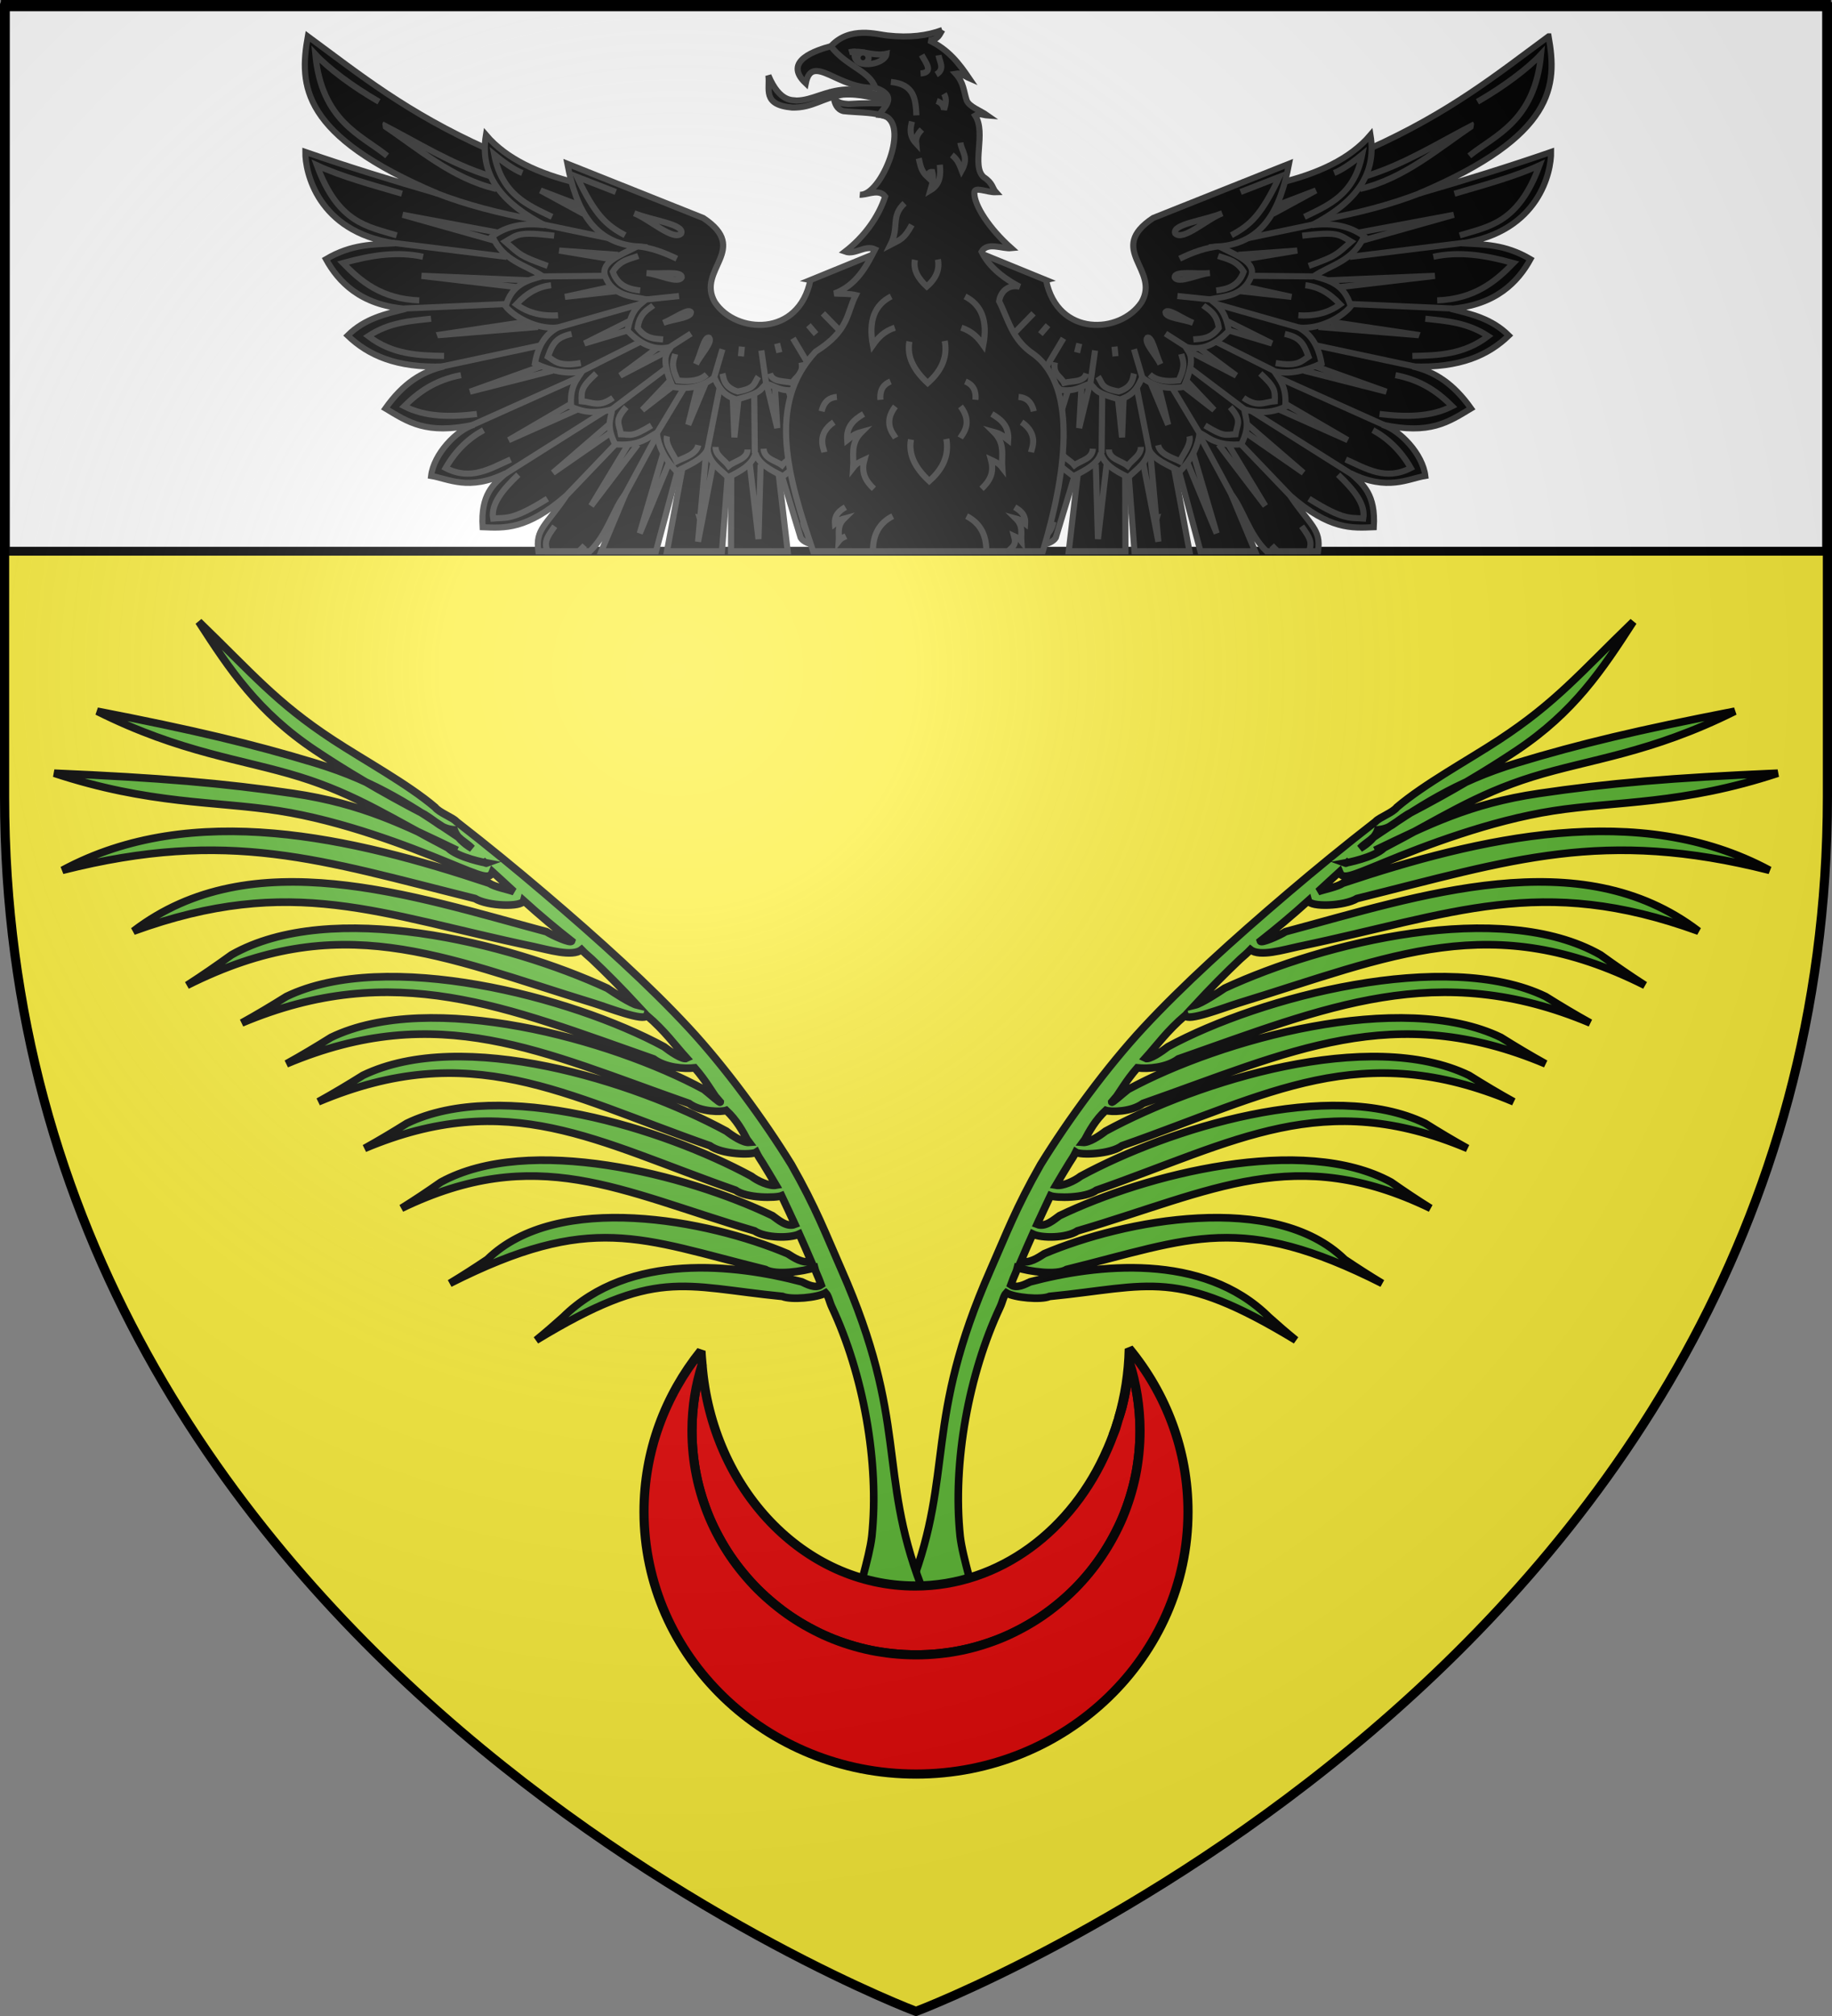
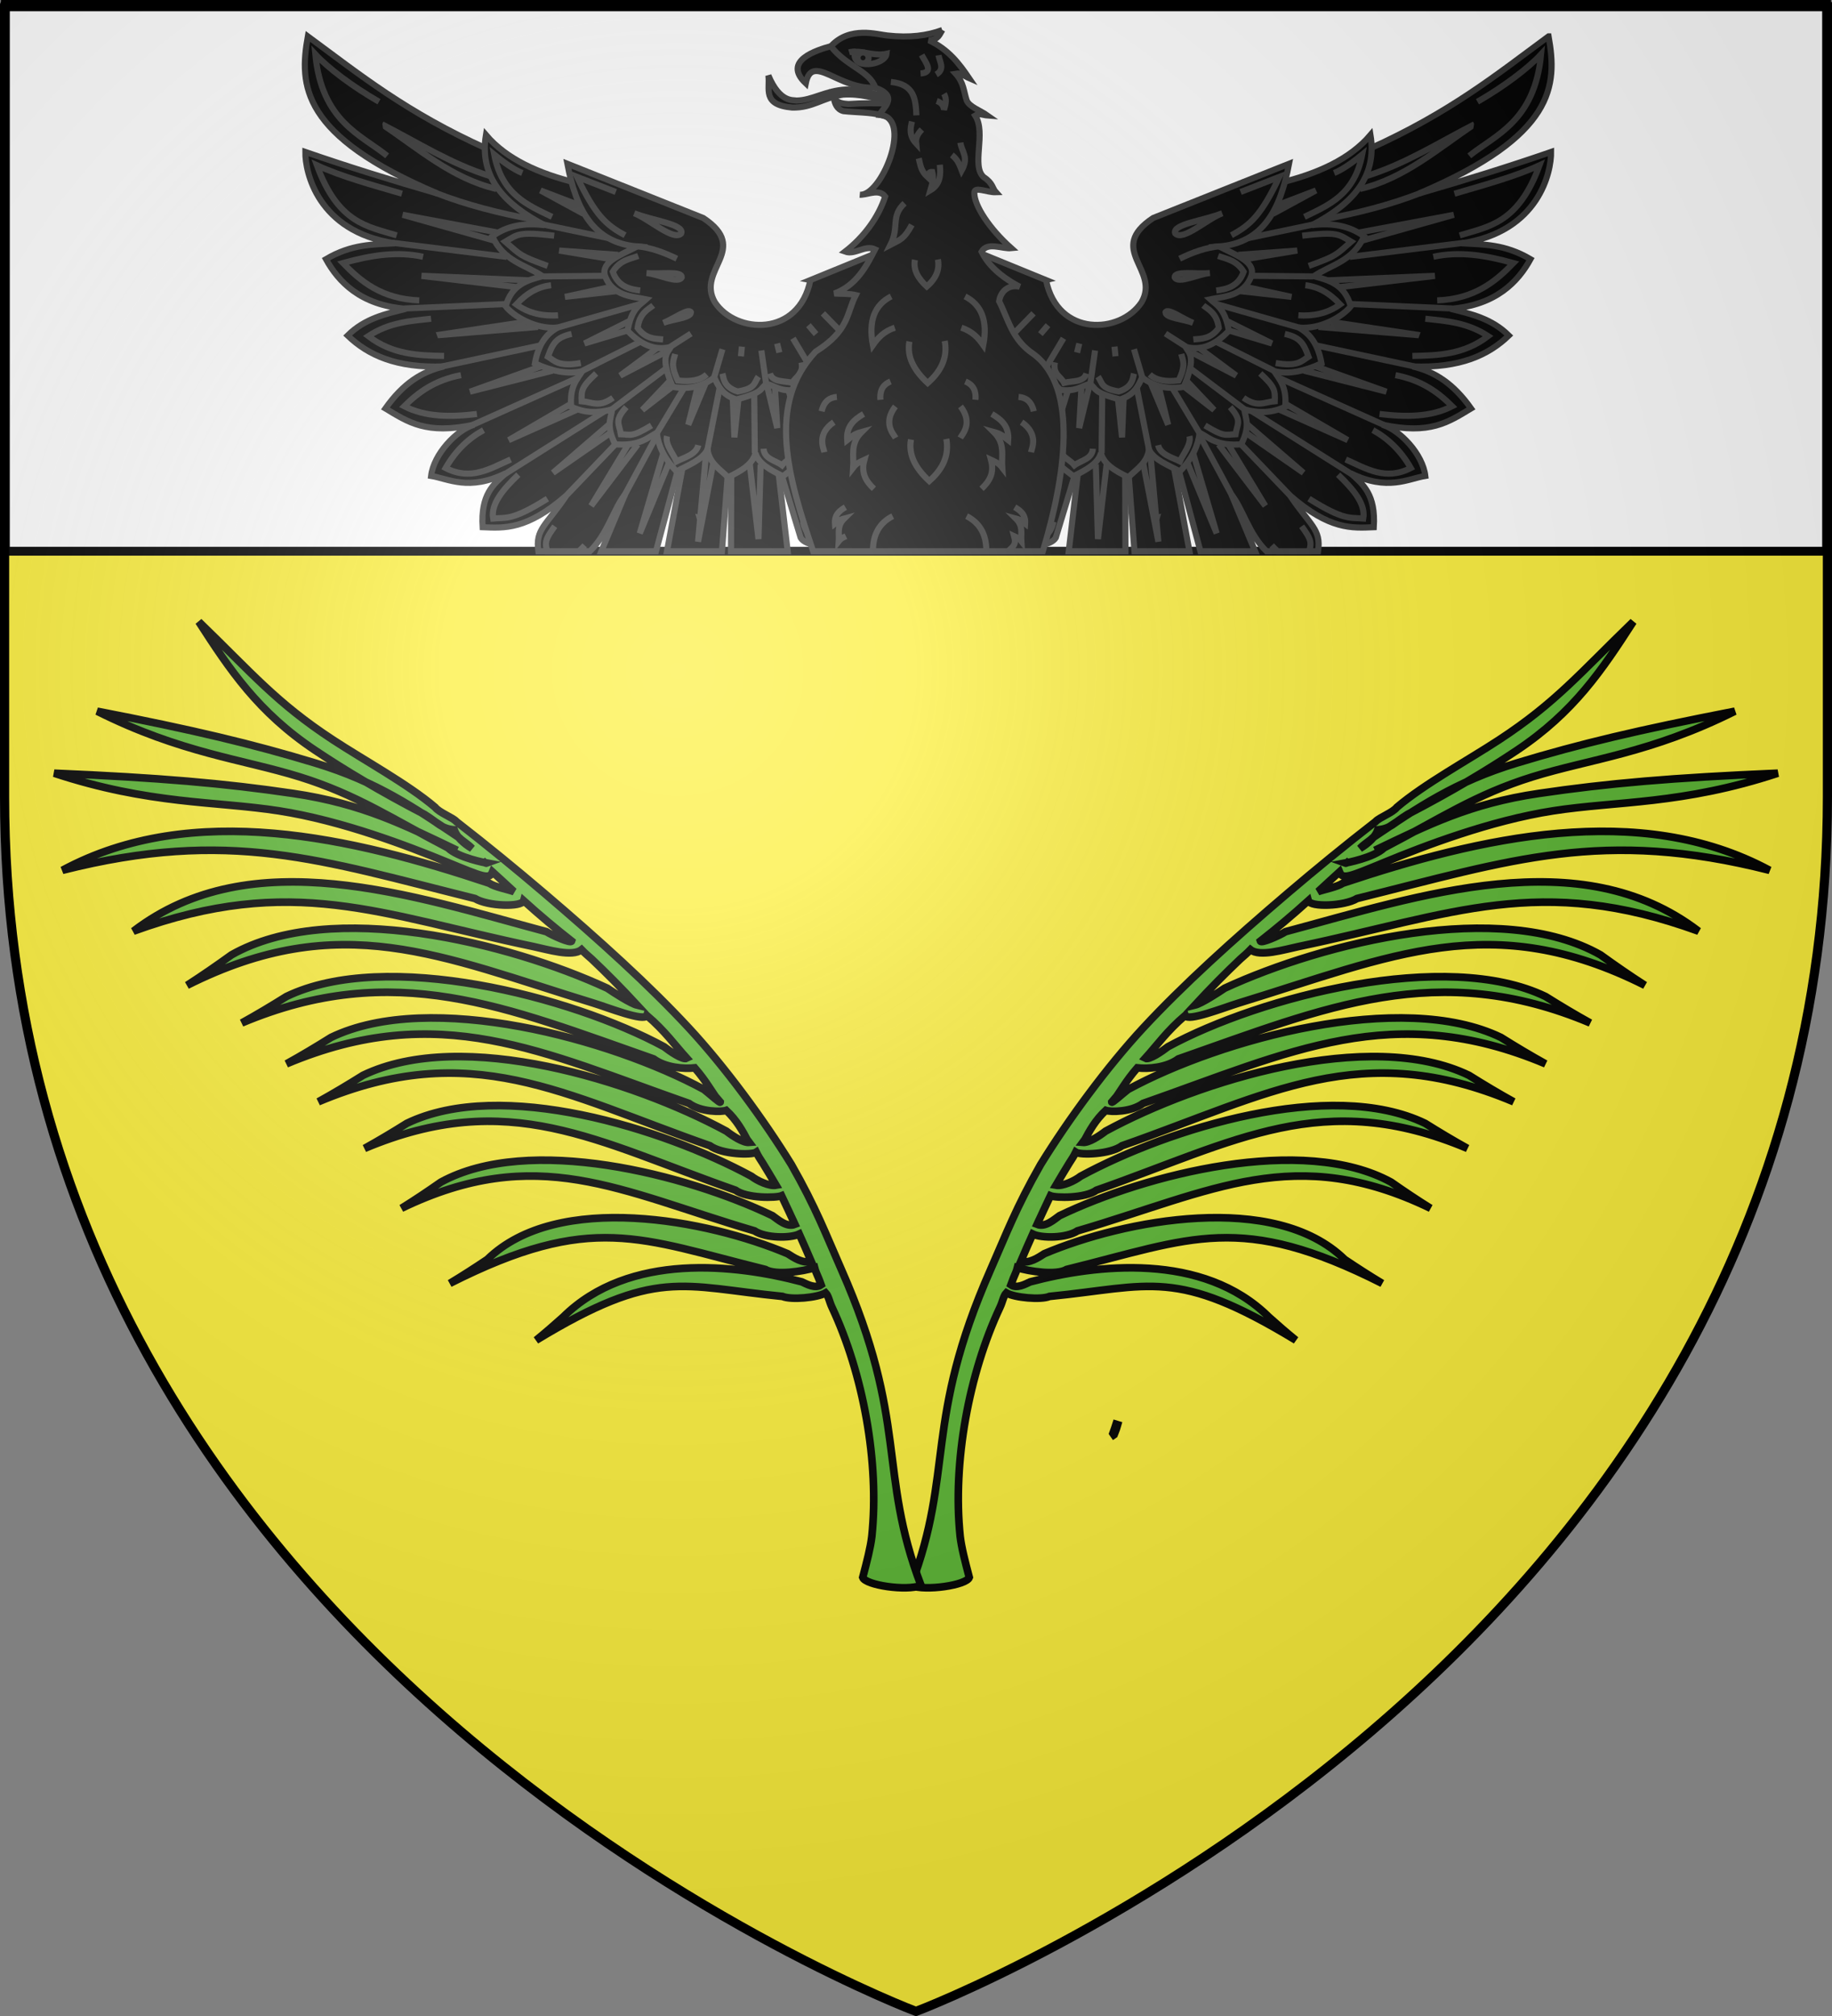
<svg xmlns="http://www.w3.org/2000/svg" xmlns:ns1="http://sodipodi.sourceforge.net/DTD/sodipodi-0.dtd" xmlns:ns2="http://www.inkscape.org/namespaces/inkscape" xmlns:xlink="http://www.w3.org/1999/xlink" height="660" width="600" version="1.0" id="svg2" ns1:version="0.32" ns2:version="0.48.4 r9939" ns1:docname="Blason famille fr de Jouvencel (variante 1).svg" ns2:export-filename="/Users/olivier/Desktop/Blason Rouge/Blason_Vide_3D.png" ns2:export-xdpi="144" ns2:export-ydpi="144">
  <rect width="100%" height="100%" fill="#808080" stroke="none" />
  <ns1:namedview ns2:window-height="738" ns2:window-width="1280" ns2:pageshadow="2" ns2:pageopacity="0.0" guidetolerance="10.0" gridtolerance="10.0" objecttolerance="10.0" borderopacity="1.0" bordercolor="#666666" pagecolor="#ffffff" id="base" showgrid="false" height="660px" ns2:zoom="0.5704795" ns2:cx="215.29097" ns2:cy="385.59968" ns2:window-x="-8" ns2:window-y="-8" ns2:current-layer="layer4" ns2:window-maximized="1" />
  <defs id="defs6">
    <linearGradient id="linearGradient2893">
      <stop style="stop-color:white;stop-opacity:0.314;" offset="0" id="stop2895" />
      <stop id="stop2897" offset="0.19" style="stop-color:white;stop-opacity:0.251;" />
      <stop style="stop-color:#6b6b6b;stop-opacity:0.125;" offset="0.6" id="stop2901" />
      <stop style="stop-color:black;stop-opacity:0.125;" offset="1" id="stop2899" />
    </linearGradient>
    <radialGradient ns2:collect="always" xlink:href="#linearGradient2893" id="radialGradient3163" gradientUnits="userSpaceOnUse" gradientTransform="matrix(1.353,0,0,1.349,-77.629,-85.747)" cx="221.445" cy="226.331" fx="221.445" fy="226.331" r="300" />
  </defs>
  <g ns2:groupmode="layer" id="layer3" ns2:label="Fond écu" style="display:inline" ns1:insensitive="true">
    <path id="path2855" style="fill:#fcef3c;fill-opacity:1;fill-rule:evenodd;stroke:none" d="m 300,658.5 c 0,0 298.5,-112.32 298.5,-397.772 0,-285.452 0,-258.552 0,-258.552 l -597,0 0,258.552 C 1.5,546.18 300,658.5 300,658.5 z" ns1:nodetypes="cccccc" ns2:connector-curvature="0" />
    <g style="fill:#ffffff;display:inline" ns2:label="chef" id="layer5" transform="translate(0.235,-0.663)">
      <rect y="2.114" x="1.532" height="179.009" width="596.466" id="rect2230" style="fill:#ffffff;fill-opacity:1;fill-rule:nonzero;stroke:#000000;stroke-width:2.902;stroke-miterlimit:4;stroke-opacity:1;stroke-dasharray:none" />
    </g>
  </g>
  <g ns2:groupmode="layer" id="layer4" ns2:label="Meubles" ns1:insensitive="true">
    <g transform="matrix(0.603,-0.413,0.413,0.603,-1444.096,868.353)" id="g6314" style="display:inline">
      <g id="g3831" />
    </g>
    <path style="fill:#5ab532;fill-opacity:1;fill-rule:evenodd;stroke:#000000;stroke-width:2.5;stroke-linecap:butt;stroke-linejoin:miter;stroke-miterlimit:4;stroke-opacity:1;stroke-dasharray:none;display:inline" d="m 450.272,278.387 c 17.213,-8.246 31.046,-15.282 53.682,-18.625 22.636,-3.343 43.878,-5.161 78.295,-6.626 -31.271,10.313 -52.828,9.096 -73.582,12.318 -20.753,3.222 -42.449,11.605 -54.752,16.662 -12.303,5.057 -14.166,5.918 -15.23,3.322 -2.408,2.16 -4.571,4.265 -7.017,6.463 2.358,-0.813 6.137,-1.474 8.154,-2.765 44.583,-14.862 96.988,-27.261 139.738,-4.214 -54.68,-13.859 -84.466,-3.332 -135.096,9.232 -4.257,2.574 -15.369,2.885 -15.97,0.725 -5.381,4.862 -10.663,9.262 -15.695,13.208 0.263,0.86 6.32,-1.842 8.238,-3.069 43.595,-11.659 96.499,-29.861 135.263,-0.162 -52.051,-18.914 -80.554,-5.517 -131.003,5.03 -4.744,0.992 -12.74,3.483 -15.767,1.031 -1.041,1.086 -2.201,2.081 -3.304,3.043 -4.841,4.589 -9.704,9.473 -14.913,15.107 2.206,-0.543 7.746,-4.16 9.789,-5.545 32.272,-14.908 90.441,-29.43 123.071,-10.917 4.828,3.487 9.599,6.787 14.555,9.976 -50.254,-25.235 -82.918,-9.542 -133.061,5.809 -4.69,1.436 -16.786,6.22 -17.498,4.04 -6.075,5.216 -9.022,9.523 -13.094,14.023 1.297,0.672 5.554,-2.305 7.452,-3.774 30.342,-16.452 91.095,-32.152 123.665,-16.436 4.861,3.045 9.656,5.915 14.625,8.665 -49.976,-21.048 -86.764,-5.081 -134.876,11.76 -3.922,2.882 -9.898,3.325 -13.477,2.934 -3.926,4.522 -5.331,7.535 -8.055,11.113 0,0 2.724,-3.577 -0.305,0.082 0.021,0.5 3.249,-2.507 5.34,-4.125 30.342,-16.452 89.537,-32.765 122.107,-17.049 4.861,3.045 9.657,5.915 14.625,8.665 -49.976,-21.048 -83.714,-3.882 -131.826,12.959 -3.922,2.882 -10.618,2.824 -12.202,2.281 -3.399,3.167 -5.316,6.627 -7.133,10.096 0,0 2.28,-3.287 -0.418,0.38 2.024,0.179 5.519,-2.147 7.512,-3.69 30.342,-16.452 86.421,-33.99 118.99,-18.274 4.861,3.045 9.657,5.915 14.625,8.665 -49.976,-21.048 -80.101,-2.462 -128.212,14.379 -3.922,2.882 -13.706,3.133 -15.198,2.128 -0.676,1.368 -1.42,2.489 -2.153,3.608 -1.378,2.202 -2.676,4.438 -4.32,7.203 2.19,0.394 6.06,-1.389 8.069,-2.944 28.769,-15.599 81.94,-32.227 112.821,-17.326 4.609,2.887 9.156,5.608 13.866,8.216 -47.385,-19.957 -75.845,-2.294 -121.462,13.674 -3.719,2.733 -13.305,2.563 -15.107,1.834 -1.528,3.248 -2.952,6.244 -4.329,9.258 0,0 1.377,-3.014 -0.044,0.09 2.739,1.073 5.583,-1.596 7.334,-2.82 28.18,-13.519 79.736,-26.81 108.618,-10.993 4.282,2.997 8.512,5.83 12.903,8.564 -44.443,-21.484 -71.301,-5.647 -115.606,7.387 -3.674,2.434 -11.725,2.456 -14.669,1.046 -1.356,3.009 -2.568,5.804 -3.89,8.89 2.688,0.906 5.808,-1.263 7.686,-2.457 26.034,-11.036 75.344,-20.603 98.36,1.872 4.086,2.742 8.119,5.34 12.301,7.855 -46.536,-23.503 -62.201,-14.732 -103.344,-4.574 -3.377,2.026 -12.388,0.629 -16.138,-0.569 -0.259,1.02 -0.635,1.877 -1.013,2.733 0,0 -0.547,1.205 -1.126,2.868 1.96,1.35 4.762,-0.255 6.312,-0.963 21.471,-5.712 56.569,-9.894 78.182,11.505 2.925,2.628 5.823,5.137 8.845,7.597 -39.44,-23.938 -47.458,-17.634 -80.665,-14.343 -2.844,1.21 -11.43,0.439 -14.161,-1.153 -0.957,1.024 -1.191,2.847 -2.055,4.686 -10.187,21.666 -15.6,50.74 -13.065,75.028 0.447,3.742 1.593,8.141 2.986,13.439 -0.917,2.546 -14.335,4.547 -19.095,2.633 14.186,-37.215 4.113,-53.623 26.067,-103.393 5.123,-11.615 8.296,-20.211 16.393,-34.404 9.175,-14.87 21.852,-32.094 33.648,-44.797 12.924,-13.918 29.207,-28.658 47.395,-44.143 8.99,-7.654 18.514,-15.463 28.645,-23.321 1.183,-1.371 5.59,-2.902 7.011,-4.722 8.949,-7.6 23.144,-15.311 33.487,-22.092 18.601,-12.195 26.574,-21.918 43.9,-38.648 -10.178,15.755 -19.373,29.594 -38.143,42.131 -9.736,6.503 -21.21,13.381 -35.795,20.966 -4.685,2.913 -5.423,4.627 -9.706,5.043 -0.819,2.331 -3.073,4.431 -5.843,6.084 1.283,-1.393 3.1,-2.391 4.153,-3.465 14.872,-9.939 26.773,-18.301 47.235,-24.505 20.461,-6.204 39.822,-10.82 71.37,-16.941 -27.58,13.784 -47.598,15.665 -66.339,21.497 -18.741,5.832 -30.446,13.818 -48.539,23.225 -3.367,3.269 -12.472,4.936 -12.851,5.005 0.474,0.183 1.032,-0.372 1.612,-0.926" id="path3790" ns2:connector-curvature="0" />
    <g id="g4961-5" style="stroke:#000000;display:inline" transform="translate(-555.563,37.062)" />
    <use style="display:inline" x="0" y="0" xlink:href="#path3790" id="use4682" transform="matrix(-1,0,0,1,600,-1.4515591e-7)" width="600" height="660" />
    <g style="display:inline" id="g5566" transform="translate(0,-6.817)">
      <path id="path2237" d="m 364.505,476.778 c 0.283,-0.751 0.608,-1.471 0.871,-2.234 0.289,-0.838 0.493,-1.723 0.757,-2.575 -0.488,1.629 -1.052,3.229 -1.628,4.809 z" style="fill:#e20909;fill-opacity:1;fill-rule:evenodd;stroke:#000000;stroke-width:3;stroke-linejoin:bevel;stroke-miterlimit:4;stroke-opacity:1;stroke-dasharray:none" ns2:connector-curvature="0" />
-       <path id="path2235" d="m 229.929,453.642 c -1.006,3.271 -1.845,6.626 -2.386,10.072 -0.587,3.743 -0.909,7.564 -0.909,11.473 0,2.532 0.128,5.032 0.379,7.497 0.251,2.466 0.609,4.883 1.098,7.27 0.489,2.388 1.102,4.746 1.818,7.043 0.715,2.297 1.532,4.546 2.461,6.74 0.929,2.195 1.975,4.32 3.105,6.399 1.13,2.08 2.354,4.106 3.673,6.059 1.319,1.952 2.745,3.83 4.241,5.642 1.496,1.812 3.073,3.565 4.733,5.226 1.66,1.66 3.413,3.237 5.226,4.733 1.812,1.496 3.69,2.922 5.642,4.241 1.952,1.319 3.979,2.543 6.059,3.673 2.08,1.13 4.205,2.176 6.399,3.105 2.195,0.929 4.443,1.746 6.74,2.461 2.297,0.715 4.655,1.329 7.043,1.818 2.388,0.489 4.804,0.847 7.27,1.098 2.466,0.251 4.966,0.379 7.497,0.379 2.532,0 5.032,-0.128 7.497,-0.379 2.466,-0.251 4.883,-0.609 7.27,-1.098 2.387,-0.489 4.746,-1.102 7.043,-1.818 2.297,-0.715 4.546,-1.532 6.74,-2.461 2.194,-0.929 4.321,-1.975 6.399,-3.105 2.079,-1.13 4.108,-2.354 6.059,-3.673 1.951,-1.319 3.831,-2.745 5.642,-4.241 1.811,-1.496 3.566,-3.073 5.226,-4.733 1.659,-1.66 3.238,-3.413 4.733,-5.226 1.495,-1.812 2.885,-3.69 4.203,-5.642 1.318,-1.952 2.544,-3.979 3.673,-6.059 1.129,-2.08 2.177,-4.205 3.105,-6.399 0.928,-2.195 1.747,-4.443 2.461,-6.74 0.714,-2.297 1.329,-4.655 1.818,-7.043 0.489,-2.388 0.848,-4.804 1.098,-7.27 0.25,-2.466 0.379,-4.966 0.379,-7.497 0,-3.909 -0.321,-7.73 -0.909,-11.473 -0.587,-3.743 -1.441,-7.409 -2.575,-10.943 -0.203,2.537 -0.502,5.034 -0.909,7.497 -0.407,2.464 -0.913,4.892 -1.515,7.27 -0.313,1.236 -0.735,2.425 -1.098,3.635 -0.077,0.265 -0.148,0.531 -0.227,0.795 -0.264,0.852 -0.469,1.737 -0.757,2.575 -0.263,0.763 -0.588,1.483 -0.871,2.234 -0.535,1.467 -1.133,2.895 -1.742,4.317 -0.022,0.052 -0.053,0.099 -0.076,0.151 -11.404,26.492 -35.274,44.796 -62.971,44.796 -36.559,-10e-6 -66.522,-31.83 -69.787,-72.4 z" style="fill:#e20909;fill-opacity:1;fill-rule:evenodd;stroke:#000000;stroke-width:3;stroke-linejoin:bevel;stroke-miterlimit:4;stroke-opacity:1;stroke-dasharray:none" ns2:connector-curvature="0" />
-       <path id="path2186" d="m 369.844,448.416 c -0.18,7.935 -1.404,15.561 -3.484,22.758 0.363,-1.211 0.786,-2.399 1.098,-3.635 0.602,-2.379 1.108,-4.807 1.515,-7.27 0.407,-2.464 0.706,-4.96 0.909,-7.497 1.134,3.534 1.987,7.2 2.575,10.943 0.587,3.743 0.909,7.564 0.909,11.473 0,2.532 -0.128,5.032 -0.379,7.497 -0.25,2.466 -0.61,4.883 -1.098,7.27 -0.489,2.388 -1.103,4.746 -1.818,7.043 -0.714,2.297 -1.533,4.546 -2.461,6.74 -0.928,2.195 -1.976,4.32 -3.105,6.399 -1.129,2.08 -2.355,4.106 -3.673,6.059 -1.318,1.952 -2.708,3.83 -4.203,5.642 -1.495,1.812 -3.074,3.565 -4.733,5.226 -1.659,1.66 -3.414,3.237 -5.226,4.733 -1.811,1.496 -3.691,2.922 -5.642,4.241 -1.951,1.319 -3.98,2.543 -6.059,3.673 -2.079,1.13 -4.206,2.176 -6.399,3.105 -2.194,0.929 -4.444,1.746 -6.74,2.461 -2.297,0.715 -4.656,1.329 -7.043,1.818 -2.387,0.489 -4.805,0.847 -7.27,1.098 -2.466,0.251 -4.966,0.379 -7.497,0.379 -2.532,0 -5.032,-0.128 -7.497,-0.379 -2.466,-0.251 -4.883,-0.609 -7.27,-1.098 -2.388,-0.489 -4.746,-1.102 -7.043,-1.818 -2.297,-0.715 -4.546,-1.532 -6.74,-2.461 -2.195,-0.929 -4.32,-1.975 -6.399,-3.105 -2.08,-1.13 -4.106,-2.354 -6.059,-3.673 -1.952,-1.319 -3.83,-2.745 -5.642,-4.241 -1.812,-1.496 -3.565,-3.073 -5.226,-4.733 -1.66,-1.66 -3.237,-3.413 -4.733,-5.226 -1.496,-1.812 -2.922,-3.69 -4.241,-5.642 -1.319,-1.952 -2.543,-3.979 -3.673,-6.059 -1.13,-2.08 -2.176,-4.205 -3.105,-6.399 -0.929,-2.195 -1.746,-4.443 -2.461,-6.74 -0.715,-2.297 -1.329,-4.655 -1.818,-7.043 -0.489,-2.388 -0.847,-4.804 -1.098,-7.27 -0.251,-2.466 -0.379,-4.966 -0.379,-7.497 0,-3.909 0.321,-7.73 0.909,-11.473 0.541,-3.447 1.38,-6.802 2.386,-10.072 -0.122,-1.51 -0.295,-3.01 -0.341,-4.544 -11.707,14.542 -18.668,32.813 -18.668,52.634 0,47.424 39.919,85.88 89.099,85.88 49.18,0 89.061,-38.456 89.061,-85.88 0,-20.136 -7.19,-38.663 -19.236,-53.316 z" style="fill:#e20909;fill-opacity:1;fill-rule:evenodd;stroke:#000000;stroke-width:3;stroke-linejoin:bevel;stroke-miterlimit:4;stroke-opacity:1;stroke-dasharray:none" ns2:connector-curvature="0" />
+       <path id="path2186" d="m 369.844,448.416 z" style="fill:#e20909;fill-opacity:1;fill-rule:evenodd;stroke:#000000;stroke-width:3;stroke-linejoin:bevel;stroke-miterlimit:4;stroke-opacity:1;stroke-dasharray:none" ns2:connector-curvature="0" />
    </g>
    <g id="g9064" transform="translate(4,0)">
      <g transform="translate(-14.338,0)" id="g8967">
        <path style="fill:#000000;fill-rule:evenodd;stroke:#313131;stroke-width:2" ns2:connector-curvature="0" id="path4152" d="m 280.304,142.16 12.25,25.46 c 1.984,2.303 7.199,1.662 12.127,1.284 1.5,-3.376 4.87,-5.495 4.064,-10.423 l -14.452,-24.341 -13.989,8.021 z" />
        <path style="fill:#000000;fill-rule:evenodd;stroke:#313131;stroke-width:2" ns2:connector-curvature="0" id="path4154" d="m 303.959,155.139 c 4.24,6.764 0.208,7.323 -0.78,10.902 -4.732,-0.576 -8.079,2.884 -10.691,-3.711 m 11.47,-7.191 0,0 0,0 z" />
        <path style="fill:#000000;fill-rule:evenodd;stroke:#313131;stroke-width:2" ns2:connector-curvature="0" id="path4156" d="m 290.533,139.245 7.474,16.894 -10.303,-14.734 m 2.828,-2.16 0,0 0,0 z" />
        <path ns2:connector-curvature="0" style="fill:#000000;fill-rule:evenodd;stroke:#313131;stroke-width:2" d="m 111.156,11.906 c -2.859,16.104 -2.28,32.425 42.438,51.438 -14.909,-4.299 -29.373,-8.804 -43.25,-13.594 -0.074,6.402 3.861,26.064 29.312,29.906 -7.136,0.414 -14.093,0.196 -22.562,5.188 4.013,7.281 11.201,15.084 26.219,16.25 -6.683,1.685 -13.435,3.116 -19.125,8.75 6.647,6.392 15.929,10.716 31.531,10.125 -7.183,1.683 -13.298,5.488 -19.156,13.75 7.513,4.52 13.373,8.646 29.062,5.312 -5.826,1.779 -13.241,9.632 -14.094,16.781 5.69,0.925 12.369,5.049 24.406,-0.844 -3.988,3.605 -8.206,6.849 -7.531,17.625 7.163,0.296 14.419,0.927 27.406,-10.344 -6.532,9.776 -10.219,10.916 -9.156,18.219 l 16.906,0 c 5.815,-5.726 7.691,-13.835 11.469,-18.562 l -7.75,18.562 17.906,0 7.062,-26.281 1.5,-11.594 -30.469,-32.406 -12.25,-42.031 L 169.938,48.75 C 143.392,36.802 128.283,24.512 111.156,11.906 z" id="path3804" />
        <path d="M 184.598,71.809 C 173.837,69.781 163.166,67.133 152.707,63.035 m 31.891,8.773 0,0 0,0 z" id="path3806" ns2:connector-curvature="0" style="fill:#000000;fill-rule:evenodd;stroke:#313131;stroke-width:2" />
        <path d="M 172.929,61.87 C 158.347,58.43 147.417,48.689 135.473,40.699 c 11.589,5.935 22.567,12.967 35.261,16.914 m 2.195,4.256 0,0 0,0 z" id="path3808" ns2:connector-curvature="0" style="fill:#000000;fill-rule:evenodd;stroke:#313131;stroke-width:2" />
        <path d="m 229.899,150.357 -10.032,24.261 8.169,-27.82 m 1.863,3.559 0,0 0,0 z" id="path3810" ns2:connector-curvature="0" style="fill:#000000;fill-rule:evenodd;stroke:#313131;stroke-width:2" />
        <path d="m 219.212,145.521 -15.271,20.084 12.161,-20.144 m 3.11,0.06 0,0 0,0 z" id="path3812" ns2:connector-curvature="0" style="fill:#000000;fill-rule:evenodd;stroke:#313131;stroke-width:2" />
        <path d="m 210.231,141.756 -18.792,13.039 18.576,-16.014 m 0.216,2.975 0,0 0,0 z" id="path3814" ns2:connector-curvature="0" style="fill:#000000;fill-rule:evenodd;stroke:#313131;stroke-width:2" />
        <path d="m 199.256,134.154 -22.324,9.932 20.778,-12.103 m 1.546,2.171 0,0 0,0 z" id="path3816" ns2:connector-curvature="0" style="fill:#000000;fill-rule:evenodd;stroke:#313131;stroke-width:2" />
        <path d="m 191.288,121.357 -27.032,6.87 23.12,-8.258 m 3.913,1.388 0,0 0,0 z" id="path3818" ns2:connector-curvature="0" style="fill:#000000;fill-rule:evenodd;stroke:#313131;stroke-width:2" />
        <path d="m 186.531,107.035 -33.932,2.799 29.887,-4.467 m 4.045,1.667 0,0 0,0 z" id="path3820" ns2:connector-curvature="0" style="fill:#000000;fill-rule:evenodd;stroke:#313131;stroke-width:2" />
        <path d="m 179.469,93.981 -31.726,-3.721 35.988,1.523 m -4.262,2.197 0,0 0,0 z" id="path3822" ns2:connector-curvature="0" style="fill:#000000;fill-rule:evenodd;stroke:#313131;stroke-width:2" />
        <path d="m 172.241,78.781 -30.04,-8.455 30.993,5.779 m -0.953,2.676 0,0 0,0 z" id="path3824" ns2:connector-curvature="0" style="fill:#000000;fill-rule:evenodd;stroke:#313131;stroke-width:2" />
        <path d="m 134.463,33.306 c -8.508,-4.881 -16.534,-10.877 -20.855,-15.55 2.089,22.031 15.048,26.411 23.523,33.268 m -2.667,-17.718 0,0 0,0 z" id="path3826" ns2:connector-curvature="0" style="fill:#000000;fill-rule:evenodd;stroke:#313131;stroke-width:2" />
        <path d="m 141.995,63.414 c -9.782,-2.872 -19.863,-5.601 -27.88,-9.311 6.998,19.02 16.521,20.001 26.151,22.956 m 1.728,-13.645 0,0 0,0 z" id="path3828" ns2:connector-curvature="0" style="fill:#000000;fill-rule:evenodd;stroke:#313131;stroke-width:2" />
        <path d="m 148.905,84.065 c -8.58,-1.843 -16.86,-0.542 -26.244,2.05 5.788,5.951 12.646,11.765 24.986,12.226 m 1.257,-14.276 0,0 0,0 z" id="path3830" ns2:connector-curvature="0" style="fill:#000000;fill-rule:evenodd;stroke:#313131;stroke-width:2" />
        <path d="m 151.535,104.356 c -6.836,0.742 -13.666,1.161 -20.579,5.682 8.011,6.155 16.683,6.336 24.826,6.489 m -4.247,-12.171 0,0 0,0 z" id="path3832" ns2:connector-curvature="0" style="fill:#000000;fill-rule:evenodd;stroke:#313131;stroke-width:2" />
        <path d="m 161.319,122.815 c -8.611,1.656 -13.945,5.59 -18.591,10.179 6.962,3.571 15.19,3.586 23.8,2.532 m -5.209,-12.71 0,0 0,0 z" id="path3834" ns2:connector-curvature="0" style="fill:#000000;fill-rule:evenodd;stroke:#313131;stroke-width:2" />
        <path d="m 168.701,140.816 c -4.843,2.656 -9.076,6.594 -12.419,12.402 8.283,4.259 14.434,0.243 21.307,-2.792 m -8.887,-9.61 0,0 0,0 z" id="path3836" ns2:connector-curvature="0" style="fill:#000000;fill-rule:evenodd;stroke:#313131;stroke-width:2" />
        <path d="m 180.089,155.405 c -5.01,4.81 -9.069,9.608 -8.241,14.348 4.372,-0.384 6.297,0.719 17.776,-6.493 m -9.535,-7.856 0,0 0,0 z" id="path3838" ns2:connector-curvature="0" style="fill:#000000;fill-rule:evenodd;stroke:#313131;stroke-width:2" />
        <path style="fill:#000000;fill-rule:evenodd;stroke:#313131;stroke-width:2" d="m 192.031,172.281 c -2.645,3.707 -3.516,5.004 -2.438,8.188 l 10.312,0 c 0.61,-0.542 1.249,-1.153 1.938,-1.906" id="path3840" ns2:connector-curvature="0" ns1:nodetypes="cccc" />
        <path d="m 214.649,162.567 10.559,-19.554 m -10.559,19.554 0,0 0,0 z" id="path3844" ns2:connector-curvature="0" style="fill:#000000;fill-rule:evenodd;stroke:#313131;stroke-width:2" />
        <path d="m 195.711,162.339 16.244,-16.957 m -16.244,16.957 0,0 0,0 z" id="path3846" ns2:connector-curvature="0" style="fill:#000000;fill-rule:evenodd;stroke:#313131;stroke-width:2" />
        <path d="m 175.318,155.452 33.054,-20.847 m -33.054,20.847 0,0 0,0 z" id="path3848" ns2:connector-curvature="0" style="fill:#000000;fill-rule:evenodd;stroke:#313131;stroke-width:2" />
        <path d="m 164.553,139.368 35.421,-15.876 m -35.421,15.876 0,0 0,0 z" id="path3850" ns2:connector-curvature="0" style="fill:#000000;fill-rule:evenodd;stroke:#313131;stroke-width:2" />
        <path d="m 154.974,119.987 32.306,-6.899 m -32.306,6.899 0,0 0,0 z" id="path3852" ns2:connector-curvature="0" style="fill:#000000;fill-rule:evenodd;stroke:#313131;stroke-width:2" />
        <path d="m 138.735,79.472 37.548,4.632 m -37.548,-4.632 0,0 0,0 z" id="path3854" ns2:connector-curvature="0" style="fill:#000000;fill-rule:evenodd;stroke:#313131;stroke-width:2" />
        <path style="fill:#000000;fill-rule:evenodd;stroke:#313131;stroke-width:2" ns2:connector-curvature="0" id="path3856" d="m 142.796,100.995 33.907,-1.495 m -33.907,1.495 0,0 0,0 z" />
        <path ns2:connector-curvature="0" style="fill:#000000;fill-rule:evenodd;stroke:#313131;stroke-width:2" d="m 235.188,145.969 -6.406,34.5 18,0 2.438,-31.938 -14.031,-2.562 z" id="path3860" />
        <path style="fill:#000000;fill-rule:evenodd;stroke:#313131;stroke-width:2" ns2:connector-curvature="0" id="path3862" d="m 243.905,151.733 -4.944,25.603 2.668,-29.308 m 2.276,3.705 0,0 0,0 z" />
        <path ns2:connector-curvature="0" style="fill:#000000;fill-rule:evenodd;stroke:#313131;stroke-width:2" d="m 249.844,148.406 -0.094,32.062 18.562,0 -3.75,-32.062 -14.719,0 z" id="path3868" />
        <path style="fill:#000000;fill-rule:evenodd;stroke:#313131;stroke-width:2" ns2:connector-curvature="0" id="path3870" d="m 259.454,152.032 -0.703,24.441 -2.885,-24.787 m 3.588,0.345 0,0 0,0 z" />
        <path style="fill:#000000;fill-rule:evenodd;stroke:#313131;stroke-width:2" ns2:connector-curvature="0" id="path3876" d="m 264.355,149.018 8.205,27.037 c 1.608,2.58 6.859,2.744 11.785,3.123 2,-3.108 5.654,-4.686 5.612,-9.681 l -10.552,-26.268 -15.05,5.789 0,0 0,0 z" />
        <path style="fill:#000000;fill-rule:evenodd;stroke:#313131;stroke-width:2" ns2:connector-curvature="0" id="path3878" d="m 285.741,165.463 c 3.154,7.334 -0.916,7.269 -2.44,10.656 -4.588,-1.293 -8.425,1.615 -9.995,-5.303 m 12.435,-5.354 0,0 0,0 z" />
        <path style="fill:#000000;fill-rule:evenodd;stroke:#313131;stroke-width:2" ns2:connector-curvature="0" id="path3880" d="m 274.909,147.701 4.798,17.84 -7.923,-16.137 m 3.125,-1.703 0,0 0,0 z" />
        <path d="m 199.584,59.966 c -12.8,-3.066 -23.383,-7.889 -30.099,-15.779 -2.291,13.97 6.262,22.782 19.174,29.522 -6.513,-0.816 -12.305,0.164 -17.081,3.677 3.771,8.199 10.73,9.242 16.466,13.029 -5.062,1.338 -10.095,2.729 -12.091,9.853 2.381,3.122 9.822,7.705 17.004,6.96 -3.412,1.944 -6.253,5.089 -7.428,11.739 5.57,2.558 10.837,3.741 15.573,2.511 -1.877,2.878 -4.227,5.017 -3.693,11.673 4.393,2.099 8.703,2.157 13.426,0.876 -0.468,3.152 -2.042,5.391 0.981,11.423 8.038,0.668 10.706,-2.242 13.61,-3.778 0.509,4.014 2.21,8.173 6.478,12.649 3.875,-2.082 8.456,-3.715 10.158,-7.183 0.501,4.336 4,6.436 6.729,9.11 4.454,-2.13 8.078,-4.324 8.976,-7.93 0.88,3.457 5.003,5.613 9.005,7.586 3.445,-2.74 7.533,-5.213 7.519,-9.389 2.468,2.954 6.836,3.052 11.134,3.254 3.152,-2.923 5.512,-6.652 4.937,-10.033 2.764,2.137 6.652,3.024 11.949,2.345 1.478,-3.19 3.975,-7.321 2.41,-10.219 l -17.57,-19.502 -38.092,1.824 -14.818,-16.842 -4.942,-24.881 -29.716,-12.496 0,0 z" id="path3884" ns2:connector-curvature="0" style="fill:#000000;fill-rule:evenodd;stroke:#313131;stroke-width:2" />
        <path d="m 290.226,139.937 -10.177,-18.856 m 10.177,18.856 0,0 0,0 z" id="path3886" ns2:connector-curvature="0" style="fill:#000000;fill-rule:evenodd;stroke:#313131;stroke-width:2" />
        <path d="m 274.492,146.815 -5.966,-19.166 m 5.966,19.166 0,0 0,0 z" id="path3888" ns2:connector-curvature="0" style="fill:#000000;fill-rule:evenodd;stroke:#313131;stroke-width:2" />
        <path d="m 257.547,148.344 -0.196,-19.25 m 0.196,19.25 0,0 0,0 z" id="path3890" ns2:connector-curvature="0" style="fill:#000000;fill-rule:evenodd;stroke:#313131;stroke-width:2" />
        <path d="m 241.914,147.797 4.194,-21.217 m -4.194,21.217 0,0 0,0 z" id="path3892" ns2:connector-curvature="0" style="fill:#000000;fill-rule:evenodd;stroke:#313131;stroke-width:2" />
        <path d="m 225.565,141.67 8.854,-14.728 m -8.854,14.728 0,0 0,0 z" id="path3894" ns2:connector-curvature="0" style="fill:#000000;fill-rule:evenodd;stroke:#313131;stroke-width:2" />
        <path d="M 210.414,134.246 228.683,120.481 m -18.269,13.765 0,0 0,0 z" id="path3896" ns2:connector-curvature="0" style="fill:#000000;fill-rule:evenodd;stroke:#313131;stroke-width:2" />
        <path d="m 201.044,121.413 19.063,-9.548 m -19.063,9.548 0,0 0,0 z" id="path3898" ns2:connector-curvature="0" style="fill:#000000;fill-rule:evenodd;stroke:#313131;stroke-width:2" />
        <path d="m 192.538,107.345 27.723,-7.884 m -27.723,7.884 0,0 0,0 z" id="path3900" ns2:connector-curvature="0" style="fill:#000000;fill-rule:evenodd;stroke:#313131;stroke-width:2" />
        <path d="m 188.277,90.492 20.242,-0.196 m -20.242,0.196 0,0 0,0 z" id="path3902" ns2:connector-curvature="0" style="fill:#000000;fill-rule:evenodd;stroke:#313131;stroke-width:2" />
        <path d="m 188.181,73.489 22.441,4.683 m -22.441,-4.683 0,0 0,0 z" id="path3904" ns2:connector-curvature="0" style="fill:#000000;fill-rule:evenodd;stroke:#313131;stroke-width:2" />
        <path d="m 287.086,118.824 6.952,11.565 -9.575,-9.954 m 2.624,-1.61 0,0 0,0 z" id="path3906" ns2:connector-curvature="0" style="fill:#000000;fill-rule:evenodd;stroke:#313131;stroke-width:2" />
        <path d="m 300.391,129.783 c 2.015,2.507 1.459,4.181 -0.311,8.734 -3.248,-0.377 -6.97,1.254 -9.153,-2.057 m 9.464,-6.676 0,0 0,0 z" id="path3908" ns2:connector-curvature="0" style="fill:#000000;fill-rule:evenodd;stroke:#313131;stroke-width:2" />
        <path d="m 275.132,122.452 4.891,14.358 -6.998,-11.663 m 2.108,-2.695 0,0 0,0 z" id="path3910" ns2:connector-curvature="0" style="fill:#000000;fill-rule:evenodd;stroke:#313131;stroke-width:2" />
        <path d="m 264.179,127.418 0.72,12.714 -3.518,-14.527 m 2.799,1.813 0,0 0,0 z" id="path3912" ns2:connector-curvature="0" style="fill:#000000;fill-rule:evenodd;stroke:#313131;stroke-width:2" />
        <path d="m 252.184,130.704 -1.328,12.479 -0.522,-12.808 m 1.851,0.329 0,0 0,0 z" id="path3914" ns2:connector-curvature="0" style="fill:#000000;fill-rule:evenodd;stroke:#313131;stroke-width:2" />
        <path d="m 286.439,138.921 c 2.111,2.81 -0.856,5.262 -2.168,7.839 -2.777,-0.768 -7.097,-0.371 -7.986,-2.869 m 10.154,-4.97 0,0 0,0 z" id="path3916" ns2:connector-curvature="0" style="fill:#000000;fill-rule:evenodd;stroke:#313131;stroke-width:2" />
        <path d="m 271.818,145.383 c -0.727,4.542 -3.561,4.65 -5.357,6.944 -2.195,-1.647 -5.847,-2.012 -6.039,-5.423 m 11.396,-1.521 0,0 0,0 z" id="path3918" ns2:connector-curvature="0" style="fill:#000000;fill-rule:evenodd;stroke:#313131;stroke-width:2" />
-         <path d="m 255.164,147.151 c -0.016,3.181 -4.032,3.634 -6.159,5.376 -1.462,-2.06 -4.375,-3.43 -4.308,-6.216 m 10.467,0.84 0,0 0,0 z" id="path3920" ns2:connector-curvature="0" style="fill:#000000;fill-rule:evenodd;stroke:#313131;stroke-width:2" />
        <path d="m 241.371,125.661 -5.619,13.399 3.067,-12.451 m 2.551,-0.949 0,0 0,0 z" id="path3922" ns2:connector-curvature="0" style="fill:#000000;fill-rule:evenodd;stroke:#313131;stroke-width:2" />
        <path d="m 239.031,145.748 c -0.695,3.105 -4.673,4.038 -7.123,5.286 -0.987,-2.325 -3.79,-5.534 -3.13,-8.242 m 10.253,2.956 0,0 0,0 z" id="path3924" ns2:connector-curvature="0" style="fill:#000000;fill-rule:evenodd;stroke:#313131;stroke-width:2" />
        <path d="m 199.922,67.157 -12.554,-4.802 14.086,7.663 m -1.532,-2.862 0,0 0,0 z" id="path3926" ns2:connector-curvature="0" style="fill:#000000;fill-rule:evenodd;stroke:#313131;stroke-width:2" />
        <path d="m 212.797,83.432 -19.329,-1.409 17.846,2.97 m 1.483,-1.56 0,0 0,0 z" id="path3928" ns2:connector-curvature="0" style="fill:#000000;fill-rule:evenodd;stroke:#313131;stroke-width:2" />
        <path d="m 210.58,93.889 -15.207,3.299 16.907,-1.884 m -1.7,-1.414 0,0 0,0 z" id="path3930" ns2:connector-curvature="0" style="fill:#000000;fill-rule:evenodd;stroke:#313131;stroke-width:2" />
        <path d="m 191.134,70.994 c -7.99,-3.854 -16.382,-7.264 -18.944,-20.399 2.389,1.945 5.979,4.733 9.211,6.049 m 9.734,14.35 0,0 0,0 z" id="path3932" ns2:connector-curvature="0" style="fill:#000000;fill-rule:evenodd;stroke:#313131;stroke-width:2" />
        <path d="m 191.838,77.156 c -11.666,-1.365 -11.886,-0.455 -16.01,1.971 5.203,4.487 4.51,4.518 13.873,7.936 m 2.137,-9.907 0,0 0,0 z" id="path3934" ns2:connector-curvature="0" style="fill:#000000;fill-rule:evenodd;stroke:#313131;stroke-width:2" />
        <path d="m 190.819,93.371 c -4.051,0.481 -7.643,2.292 -11.396,6.274 4.228,3.076 9.019,3.902 13.685,3.58 m -2.289,-9.854 0,0 0,0 z" id="path3936" ns2:connector-curvature="0" style="fill:#000000;fill-rule:evenodd;stroke:#313131;stroke-width:2" />
        <path d="m 216.297,105.192 -14.527,7.25 14.677,-4.414 m -0.15,-2.835 0,0 0,0 z" id="path3938" ns2:connector-curvature="0" style="fill:#000000;fill-rule:evenodd;stroke:#313131;stroke-width:2" />
        <path d="m 197.547,109.321 c -5.264,1.166 -6.242,3.379 -7.756,7.449 2.115,1.308 3.442,3.393 10.743,2.073 m -2.987,-9.522 0,0 0,0 z" id="path3940" ns2:connector-curvature="0" style="fill:#000000;fill-rule:evenodd;stroke:#313131;stroke-width:2" />
        <path d="m 205.581,122.256 c -4.846,4.459 -4.851,5.6 -4.747,9.096 3.512,0.267 5.593,2.161 10.254,-1.115 m -5.507,-7.981 0,0 0,0 z" id="path3942" ns2:connector-curvature="0" style="fill:#000000;fill-rule:evenodd;stroke:#313131;stroke-width:2" />
        <path d="m 225.59,113.937 -12.143,9.023 15.511,-8.06 m -3.368,-0.963 0,0 0,0 z" id="path3944" ns2:connector-curvature="0" style="fill:#000000;fill-rule:evenodd;stroke:#313131;stroke-width:2" />
        <path d="m 229.799,124.587 -9.114,9.634 10.255,-7.954 m -1.141,-1.68 0,0 0,0 z" id="path3946" ns2:connector-curvature="0" style="fill:#000000;fill-rule:evenodd;stroke:#313131;stroke-width:2" />
        <path d="m 215.45,133.292 c -4.009,4.456 -2.311,5.383 -1.77,8.877 3.364,0.098 3.527,1.044 10.014,-2.881 m -8.244,-5.997 0,0 0,0 z" id="path3948" ns2:connector-curvature="0" style="fill:#000000;fill-rule:evenodd;stroke:#313131;stroke-width:2" />
        <path d="m 275.757,91.691 c -3.795,18.746 -24.42,17.655 -31.287,7.261 -6.23,-10.706 11.722,-17.262 -3.792,-27.574 L 196.162,53.617 c 2.821,14.884 8.432,25.882 22.894,27.072 -5.355,2.764 -11.807,4.924 -10.63,9.41 2.422,7.03 9.329,6.967 13.554,7.884 -1.815,1.69 -4.868,2.873 -6.102,10.334 3.836,3.93 8.356,6.751 14.122,5.262 -0.969,2.091 -3.662,2.885 0.66,13.097 6.626,1.031 10.395,-0.753 13.624,-3.066 1.337,2.763 2.457,5.602 7.215,7.181 9.424,-2.46 7.499,-3.522 9.947,-5.123 2.958,0.823 4.485,2.595 9.618,1.976 3.506,-3.529 3.309,-5.296 4.456,-7.702 3.153,0.361 3.536,2.334 10.506,0.474 3.615,-5.256 1.742,-6.565 1.998,-9.405 2.564,-0.168 4.355,0.652 8.477,-1.509 2.206,-7.054 -3.03,-8.582 -5.14,-11.741 l 5.122,-14.538 -20.727,8.467 0,0 z" id="path3952" ns2:connector-curvature="0" style="fill:#000000;fill-rule:evenodd;stroke:#313131;stroke-width:2" ns1:nodetypes="ccccccccccccccccccccccc" />
        <path d="m 288.044,110.998 -8.195,-8.413 m 8.195,8.413 0,0 0,0 z" id="path3954" ns2:connector-curvature="0" style="fill:#000000;fill-rule:evenodd;stroke:#313131;stroke-width:2" />
        <path d="m 275.522,119.943 -5.482,-9.19 m 5.482,9.19 0,0 0,0 z" id="path3956-3" ns2:connector-curvature="0" style="fill:#000000;fill-rule:evenodd;stroke:#313131;stroke-width:2" />
        <path d="m 277.603,109.38 -2.499,-2.915 m 2.499,2.915 0,0 0,0 z" id="path3958-3" ns2:connector-curvature="0" style="fill:#000000;fill-rule:evenodd;stroke:#313131;stroke-width:2" />
        <path d="m 265.588,115.433 -0.735,-2.985 m 0.735,2.985 0,0 0,0 z" id="path3960" ns2:connector-curvature="0" style="fill:#000000;fill-rule:evenodd;stroke:#313131;stroke-width:2" />
        <path d="m 261.235,125.538 -1.544,-10.807 m 1.544,10.807 0,0 0,0 z" id="path3962" ns2:connector-curvature="0" style="fill:#000000;fill-rule:evenodd;stroke:#313131;stroke-width:2" />
        <path d="m 244.213,123.614 2.73,-9.278 m -2.73,9.278 0,0 0,0 z" id="path3964" ns2:connector-curvature="0" style="fill:#000000;fill-rule:evenodd;stroke:#313131;stroke-width:2" />
        <path d="m 229.95,113.472 6.686,-4.268 m -6.686,4.268 0,0 0,0 z" id="path3966" ns2:connector-curvature="0" style="fill:#000000;fill-rule:evenodd;stroke:#313131;stroke-width:2" />
-         <path d="m 222.001,98.03 10.729,-1.112 m -10.729,1.112 0,0 0,0 z" id="path3968" ns2:connector-curvature="0" style="fill:#000000;fill-rule:evenodd;stroke:#313131;stroke-width:2" />
        <path d="m 231.999,84.691 c -4.284,-2.092 -8.619,-3.655 -13.068,-4.062 m 13.068,4.062 0,0 0,0 z" id="path3970" ns2:connector-curvature="0" style="fill:#000000;fill-rule:evenodd;stroke:#313131;stroke-width:2" />
        <path d="m 212.026,62.844 -12.716,-4.944 c 5.956,12.499 9.496,15.788 15.744,19.11 m -3.028,-14.166 0,0 0,0 z" id="path3972" ns2:connector-curvature="0" style="fill:#000000;fill-rule:evenodd;stroke:#313131;stroke-width:2" />
        <path d="m 219.379,83.799 c -2.75,1.002 -6.056,1.388 -8.342,5.175 1.701,4.919 5.747,5.743 8.963,6.135 m -0.622,-11.31 0,0 0,0 z" id="path3974" ns2:connector-curvature="0" style="fill:#000000;fill-rule:evenodd;stroke:#313131;stroke-width:2" />
        <path d="m 224.259,99.978 c -1.391,1.18 -4.475,2.415 -5.087,7.376 2.666,3.643 5.509,3.5 8.332,3.776 m -3.245,-11.151 0,0 0,0 z" id="path3976" ns2:connector-curvature="0" style="fill:#000000;fill-rule:evenodd;stroke:#313131;stroke-width:2" />
        <path d="m 231.464,115.894 c -0.495,2.078 -1.659,3.46 0.851,8.663 4.139,0.497 7.405,-0.031 9.475,-1.967 m -10.326,-6.696 0,0 0,0 z" id="path3978" ns2:connector-curvature="0" style="fill:#000000;fill-rule:evenodd;stroke:#313131;stroke-width:2" />
        <path d="m 253.317,113.483 -0.309,3.169 m 0.309,-3.169 0,0 0,0 z" id="path3980" ns2:connector-curvature="0" style="fill:#000000;fill-rule:evenodd;stroke:#313131;stroke-width:2" />
        <path d="m 246.961,122.307 c 0.364,1.398 0.351,4.473 4.982,5.852 5.838,-0.993 5.249,-2.599 6.764,-4.867 m -11.746,-0.984 0,0 0,0 z" id="path3982" ns2:connector-curvature="0" style="fill:#000000;fill-rule:evenodd;stroke:#313131;stroke-width:2" />
        <path d="m 262.524,122.274 c 0.875,3.019 4.66,2.319 7.32,3.056 1.072,-2.157 3.776,-2.766 2.996,-6.682 m -10.316,3.625 0,0 0,0 z" id="path3984" ns2:connector-curvature="0" style="fill:#000000;fill-rule:evenodd;stroke:#313131;stroke-width:2" />
        <path d="m 277.129,117.996 c 1.554,0.46 2.974,0.994 7.335,-0.103 0.929,-2.414 1.738,-4.772 1.021,-6.403 m -8.355,6.506 0,0 0,0 z" id="path3986" ns2:connector-curvature="0" style="fill:#000000;fill-rule:evenodd;stroke:#313131;stroke-width:2" />
-         <path d="m 288.218,108.733 c 1.767,0.617 3.706,0.565 5.874,-0.375 1.3,-2.413 0.41,-3.785 -0.056,-5.358 m -5.818,5.733 0,0 0,0 z" id="path3988" ns2:connector-curvature="0" style="fill:#000000;fill-rule:evenodd;stroke:#313131;stroke-width:2" />
        <path d="m 218.051,69.821 c 5.945,2.411 16.585,3.557 15.386,6.618 -2.556,2.579 -10.367,-4.702 -15.386,-6.618 z" id="path3990" ns2:connector-curvature="0" style="fill:#000000;fill-rule:evenodd;stroke:#313131;stroke-width:2" />
        <path d="m 222.077,89.391 c 4.426,0.454 11.702,-0.862 11.53,1.429 -1.169,2.233 -7.818,-1.126 -11.53,-1.429 l 0,0 0,0 z" id="path3992" ns2:connector-curvature="0" style="fill:#000000;fill-rule:evenodd;stroke:#313131;stroke-width:2" />
        <path d="m 227.596,105.713 c 3.44,-1.389 8.377,-5.037 9.046,-3.457 -0.09,1.922 -6.188,2.24 -9.046,3.457 z" id="path3994" ns2:connector-curvature="0" style="fill:#000000;fill-rule:evenodd;stroke:#313131;stroke-width:2" />
-         <path d="m 238.275,119.235 c 1.597,-3.346 2.77,-9.367 4.333,-8.656 1.234,1.476 -3.048,5.83 -4.333,8.656 z" id="path3996" ns2:connector-curvature="0" style="fill:#000000;fill-rule:evenodd;stroke:#313131;stroke-width:2" />
        <path style="fill:#000000;fill-rule:evenodd;stroke:#313131;stroke-width:2" ns2:connector-curvature="0" id="path4843" d="m 239.524,169.536 -0.063,-0.015 c 0.008,0.03 0.036,0.022 0.063,0.015 z" />
      </g>
      <use height="660" width="600" transform="matrix(-1,0,0,1,600,0)" id="use9062" xlink:href="#g8967" y="0" x="0" />
    </g>
    <g id="g8930" transform="translate(5.661,200)">
      <path d="m 281.036,-171.319 c -11.836,0.895 -20.759,-11.597 -22.8,-1.413 -7.788,-7.359 3.543,-10.86 8.427,-12.204 5.597,4.133 12.428,7.902 14.374,13.617 z" id="path4206" ns2:connector-curvature="0" style="fill:#000000;fill-rule:evenodd;stroke:#313131;stroke-width:2" />
      <path d="m 283.148,-162.287 c -3.905,-1 -8.314,-0.87 -12.578,-1.337 -2.223,-0.577 -2.832,-2.638 -3.11,-4.088 1.471,1.569 3.131,1.647 4.785,1.772 4.473,-0.283 9.244,-0.371 13.154,-0.099 l -2.252,3.752 z" id="path4204" ns2:connector-curvature="0" style="fill:#000000;fill-rule:evenodd;stroke:#313131;stroke-width:2" />
      <path d="m 285.677,-166.662 c -4.877,-1.229 -9.629,-2.736 -15.226,-2.366 -6.951,1.122 -9.868,4.35 -16.636,4.246 -10.087,-0.903 -7.175,-6.138 -7.825,-10.509 3.796,9.043 8.135,7.945 9.235,8.212 5.172,-0.062 9.396,-3.263 16.284,-3.619 4.817,0.139 9.634,1.506 14.451,2.714 l -0.282,1.322 z" id="path4210" ns2:connector-curvature="0" style="fill:#000000;fill-rule:evenodd;stroke:#313131;stroke-width:2" />
      <path id="path2507" d="m 302.938,-190.156 c -4.879,1.8 -10.669,2.603 -17.938,1.781 -3.171,-0.273 -12.296,-3.264 -18.531,3.531 5.065,6.615 12.699,7.996 14.562,13.594 8.299,2.859 1.848,7.152 1.375,8.844 10.766,0.776 1.349,25.079 -5.719,26.125 2.418,-0.219 5.709,-1.828 7.562,0.625 -2.193,6.717 -6.829,13.155 -13.125,18.031 3.275,1.17 6.537,-2.288 9.812,-0.75 -2.697,5.21 -5.954,11.754 -13.344,14.469 2.501,0.087 5.236,0.065 7.031,0.5 -3.089,5.961 -2.038,11.537 -13.156,18.531 -16.152,17.192 -9.015,41.162 -0.812,65.344 l 75.219,0 c 7.214,-23.816 11.955,-53.606 -3.094,-64.594 -7.018,-4.699 -8.112,-11.147 -11.219,-17.25 0.573,-3.714 3.603,-5.544 6.75,-4.75 -8.054,-4.213 -11.105,-8.64 -12.5,-11.469 1.905,-3.34 6.79,-0.85 9.719,-1.156 -7.222,-6.43 -12.124,-13.989 -12.094,-18.094 -0.083,-2.287 4.193,-0.118 7.062,-0.219 -1.154,-1.27 -0.949,-2.994 -3.969,-4.938 -4.218,-3.695 0.92,-14.341 -2.812,-20.188 1.329,-0.839 2.671,-0.099 4,0 -2.294,-1.629 -5.926,-2.835 -6.781,-4.938 -0.964,-2.92 -0.949,-5.83 -3.594,-8.75 1.883,-0.339 2.968,0.867 4.375,1.469 -3.254,-4.786 -6.765,-9.427 -13.156,-12.406 3.171,-0.178 3.466,-1.925 4.375,-3.344 z m -26.25,53.875 c -0.259,0.023 -0.514,0.048 -0.75,0.031 0.253,0.027 0.489,0.007 0.75,-0.031 z" style="fill:#000000;fill-rule:evenodd;stroke:#313131;stroke-width:2" ns2:connector-curvature="0" />
      <path d="m 284.689,-182.39 c -3.439,0.8 -7.755,-0.813 -10.362,-0.696 -1.377,6.253 9.978,4.402 10.362,0.696 z" id="path4208" ns2:connector-curvature="0" style="fill:#000000;fill-rule:evenodd;stroke:#313131;stroke-width:2" />
      <path d="m 277.199,-181.113 c 0,0.477 -0.391,0.863 -0.874,0.863 -0.483,0 -0.875,-0.386 -0.875,-0.863 0,-0.477 0.392,-0.864 0.875,-0.864 0.483,0 0.874,0.387 0.874,0.864 z" id="path4214" ns2:connector-curvature="0" style="fill:#000000;fill-rule:evenodd;stroke:#313131;stroke-width:2" />
      <path d="m 286.112,-173.172 c 7.788,0.743 8.126,5.813 8.357,10.945" id="path4219" ns2:connector-curvature="0" style="fill:#000000;stroke:#313131;stroke-width:2" />
      <path d="m 301.122,-166.942 c 1.309,0.448 2.214,1.295 2.388,2.862 0.556,-1.74 1.007,-3.48 0,-5.22" id="path4221" ns2:connector-curvature="0" style="fill:#000000;stroke:#313131;stroke-width:2" />
      <path d="m 306.068,-149.261 c 2,1.532 2.559,3.302 3.241,5.051 2.447,-4.438 -0.029,-6.086 -0.427,-9.093" id="path4223" ns2:connector-curvature="0" style="fill:#000000;stroke:#313131;stroke-width:2" />
      <path d="m 293.02,-160.206 c -0.578,2.307 -0.961,4.629 1.365,7.156 -0.216,-2.07 0.747,-3.363 1.876,-4.546" id="path4225" ns2:connector-curvature="0" style="fill:#000000;stroke:#313131;stroke-width:2" />
      <path d="m 295.237,-148.167 c 0.513,2.049 0.654,4.097 2.899,6.146 0.131,-1.03 0.499,-1.77 1.535,-1.684 0.536,1.992 -0.022,3.985 -0.597,5.977 3.267,-1.948 3.393,-5.058 3.07,-8.335" id="path4227" ns2:connector-curvature="0" style="fill:#000000;stroke:#313131;stroke-width:2" />
      <path d="m 295.832,-175.95 c 4.389,-0.301 1.818,-3.401 0.341,-6.062" id="path4229" ns2:connector-curvature="0" style="fill:#000000;stroke:#313131;stroke-width:2" />
      <path d="m 300.95,-175.613 c 2.991,-1.767 1.128,-4.133 0.768,-6.314" id="path4231" ns2:connector-curvature="0" style="fill:#000000;stroke:#313131;stroke-width:2" />
      <path d="m 277.159,-64.475 c -3.048,1.822 -5.715,3.962 -5.357,8.63 1.075,-0.781 1.698,-1.947 4.794,-2.784 -3.947,3.897 -2.54,7.795 -2.82,11.692 1.222,-1.581 2.444,-1.92 3.666,-2.505 -1.227,4.43 0.649,7.111 3.102,9.465" id="path4240" ns2:connector-curvature="0" style="fill:#000000;stroke:#313131;stroke-width:2" />
      <path d="m 268.415,-70.061 c -2.353,0.21 -4.221,1.376 -4.985,4.724" id="path4242" ns2:connector-curvature="0" style="fill:#000000;stroke:#313131;stroke-width:2" />
      <path d="m 267.418,-61.793 c -5.701,3.929 -3.35,8.52 -3.091,9.842" id="path4244" ns2:connector-curvature="0" style="fill:#000000;stroke:#313131;stroke-width:2" />
      <path d="m 319.185,-64.475 c 3.049,1.822 5.715,3.962 5.358,8.63 -1.075,-0.781 -1.698,-1.947 -4.794,-2.784 3.946,3.897 2.54,7.795 2.82,11.692 -1.222,-1.581 -2.444,-1.92 -3.665,-2.505 1.227,4.43 -0.649,7.111 -3.102,9.465" id="path4249" ns2:connector-curvature="0" style="fill:#000000;stroke:#313131;stroke-width:2" />
      <path d="m 327.928,-70.061 c 2.353,0.21 4.221,1.376 4.985,4.724" id="path4251" ns2:connector-curvature="0" style="fill:#000000;stroke:#313131;stroke-width:2" />
      <path d="m 328.924,-61.793 c 5.701,3.929 3.35,8.52 3.09,9.842" id="path4253" ns2:connector-curvature="0" style="fill:#000000;stroke:#313131;stroke-width:2" />
      <path d="m 286.2,-102.959 c -5.387,2.738 -7.506,7.958 -5.981,15.945 1.603,-2.293 3.476,-4.452 7.178,-5.709" id="path4255" ns2:connector-curvature="0" style="fill:#000000;stroke:#313131;stroke-width:2" />
      <path d="m 290.587,-133.461 c -4.648,4.367 -1.627,7.701 -4.586,13.582 3.212,-1.676 4.378,-1.776 6.978,-6.496" id="path4257" ns2:connector-curvature="0" style="fill:#000000;stroke:#313131;stroke-width:2" />
      <path d="m 310.394,-102.959 c 5.387,2.738 7.506,7.958 5.982,15.945 -1.603,-2.293 -3.476,-4.452 -7.178,-5.709" id="path4259" ns2:connector-curvature="0" style="fill:#000000;stroke:#313131;stroke-width:2" />
      <path d="m 292.182,-88.184 c -0.949,5.109 1.628,9.521 5.982,13.582 4.931,-4.318 6.498,-8.937 5.583,-13.779" id="path4261" ns2:connector-curvature="0" style="fill:#000000;stroke:#313131;stroke-width:2" />
      <path d="m 293.986,-114.927 c -0.618,3.282 1.059,6.116 3.893,8.725 3.209,-2.774 4.228,-5.741 3.633,-8.852" id="path4263" ns2:connector-curvature="0" style="fill:#000000;stroke:#313131;stroke-width:2" />
      <path ns1:nodetypes="ccccc" d="m 271.216,-33.96 c -1.942,1.153 -3.641,2.508 -3.413,5.463 0.685,-0.494 1.082,-1.233 3.054,-1.762 -2.514,2.467 -1.618,4.934 -1.796,7.401 0.778,-1.001 1.557,-1.216 2.335,-1.586" id="path4265" ns2:connector-curvature="0" style="fill:#000000;stroke:#313131;stroke-width:2" />
      <path ns1:nodetypes="cccccc" d="m 326.671,-33.96 c 1.942,1.153 3.641,2.508 3.413,5.463 -0.685,-0.494 -1.082,-1.233 -3.053,-1.762 2.514,2.467 1.618,4.934 1.796,7.401 -0.779,-1.001 -1.557,-1.216 -2.335,-1.586 0.782,2.805 -0.413,3.406 -1.976,4.896" id="path4267" ns2:connector-curvature="0" style="fill:#000000;stroke:#313131;stroke-width:2" />
      <path ns1:nodetypes="cc" d="m 310.906,-31.023 c 4.226,2.148 6.441,5.823 6.463,11.163" id="path4275" ns2:connector-curvature="0" style="fill:#000000;stroke:#313131;stroke-width:2" />
      <path d="m 292.697,-56.103 c -0.95,5.109 1.627,9.521 5.982,13.582 4.931,-4.318 6.497,-8.937 5.583,-13.779" id="path4279" ns2:connector-curvature="0" style="fill:#000000;stroke:#313131;stroke-width:2" />
      <path d="m 285.996,-75.12 c -2.177,0.904 -3.6,2.575 -3.299,5.994" id="path4357" ns2:connector-curvature="0" style="fill:#000000;stroke:#313131;stroke-width:2" />
      <path d="m 287.584,-66.941 c -4.227,5.451 -0.576,9.122 0.077,10.304" id="path4359" ns2:connector-curvature="0" style="fill:#000000;stroke:#313131;stroke-width:2" />
      <path d="m 310.507,-75.12 c 2.177,0.904 3.6,2.575 3.299,5.994" id="path4361" ns2:connector-curvature="0" style="fill:#000000;stroke:#313131;stroke-width:2" />
      <path d="m 308.919,-66.941 c 4.226,5.451 0.576,9.122 -0.077,10.304" id="path4363" ns2:connector-curvature="0" style="fill:#000000;stroke:#313131;stroke-width:2" />
      <path ns1:nodetypes="cc" d="m 286.715,-31.023 c -4.284,2.177 -6.501,5.924 -6.463,11.383" id="path4273" ns2:connector-curvature="0" style="fill:#000000;stroke:#313131;stroke-width:2" />
      <path d="m 278.802,-181.051 c 0,0.99 -0.813,1.792 -1.815,1.792 -1.002,0 -1.815,-0.802 -1.815,-1.792 0,-0.99 0.813,-1.792 1.815,-1.792 1.003,0 1.815,0.802 1.815,1.792 z" id="path4212" ns2:connector-curvature="0" style="fill:#000000;fill-rule:evenodd;stroke:#313131;stroke-width:2" />
      <path d="m 274.573,-183.086 c -0.563,-0.002 -1.495,0.022 -2.15,0.209" id="path4216" ns2:connector-curvature="0" style="fill:#000000;stroke:#313131;stroke-width:2" />
    </g>
  </g>
  <g ns2:groupmode="layer" id="layer2" ns2:label="Reflet final" ns1:insensitive="true">
    <path ns1:nodetypes="cccccc" d="M 300,658.5 C 300,658.5 598.5,546.18 598.5,260.728 C 598.5,-24.723 598.5,2.176 598.5,2.176 L 1.5,2.176 L 1.5,260.728 C 1.5,546.18 300,658.5 300,658.5 z " style="opacity:1;fill:url(#radialGradient3163);fill-opacity:1;fill-rule:evenodd;stroke:none;stroke-width:1px;stroke-linecap:butt;stroke-linejoin:miter;stroke-opacity:1" id="path2875" ns2:export-xdpi="144" ns2:export-ydpi="144" />
  </g>
  <g ns2:groupmode="layer" id="layer1" ns2:label="Contour final" ns1:insensitive="true">
    <path ns1:nodetypes="cccccc" d="m 300,658.5 c 0,0 -298.5,-112.32 -298.5,-397.772 0,-285.452 0,-258.552 0,-258.552 l 597,0 0,258.552 c 0,285.452 -298.5,397.772 -298.5,397.772 z" style="fill:none;stroke:#000000;stroke-width:3;stroke-linecap:butt;stroke-linejoin:miter;stroke-miterlimit:4;stroke-opacity:1;stroke-dasharray:none" id="path1411" ns2:export-xdpi="144" ns2:export-ydpi="144" ns2:connector-curvature="0" />
  </g>
</svg>